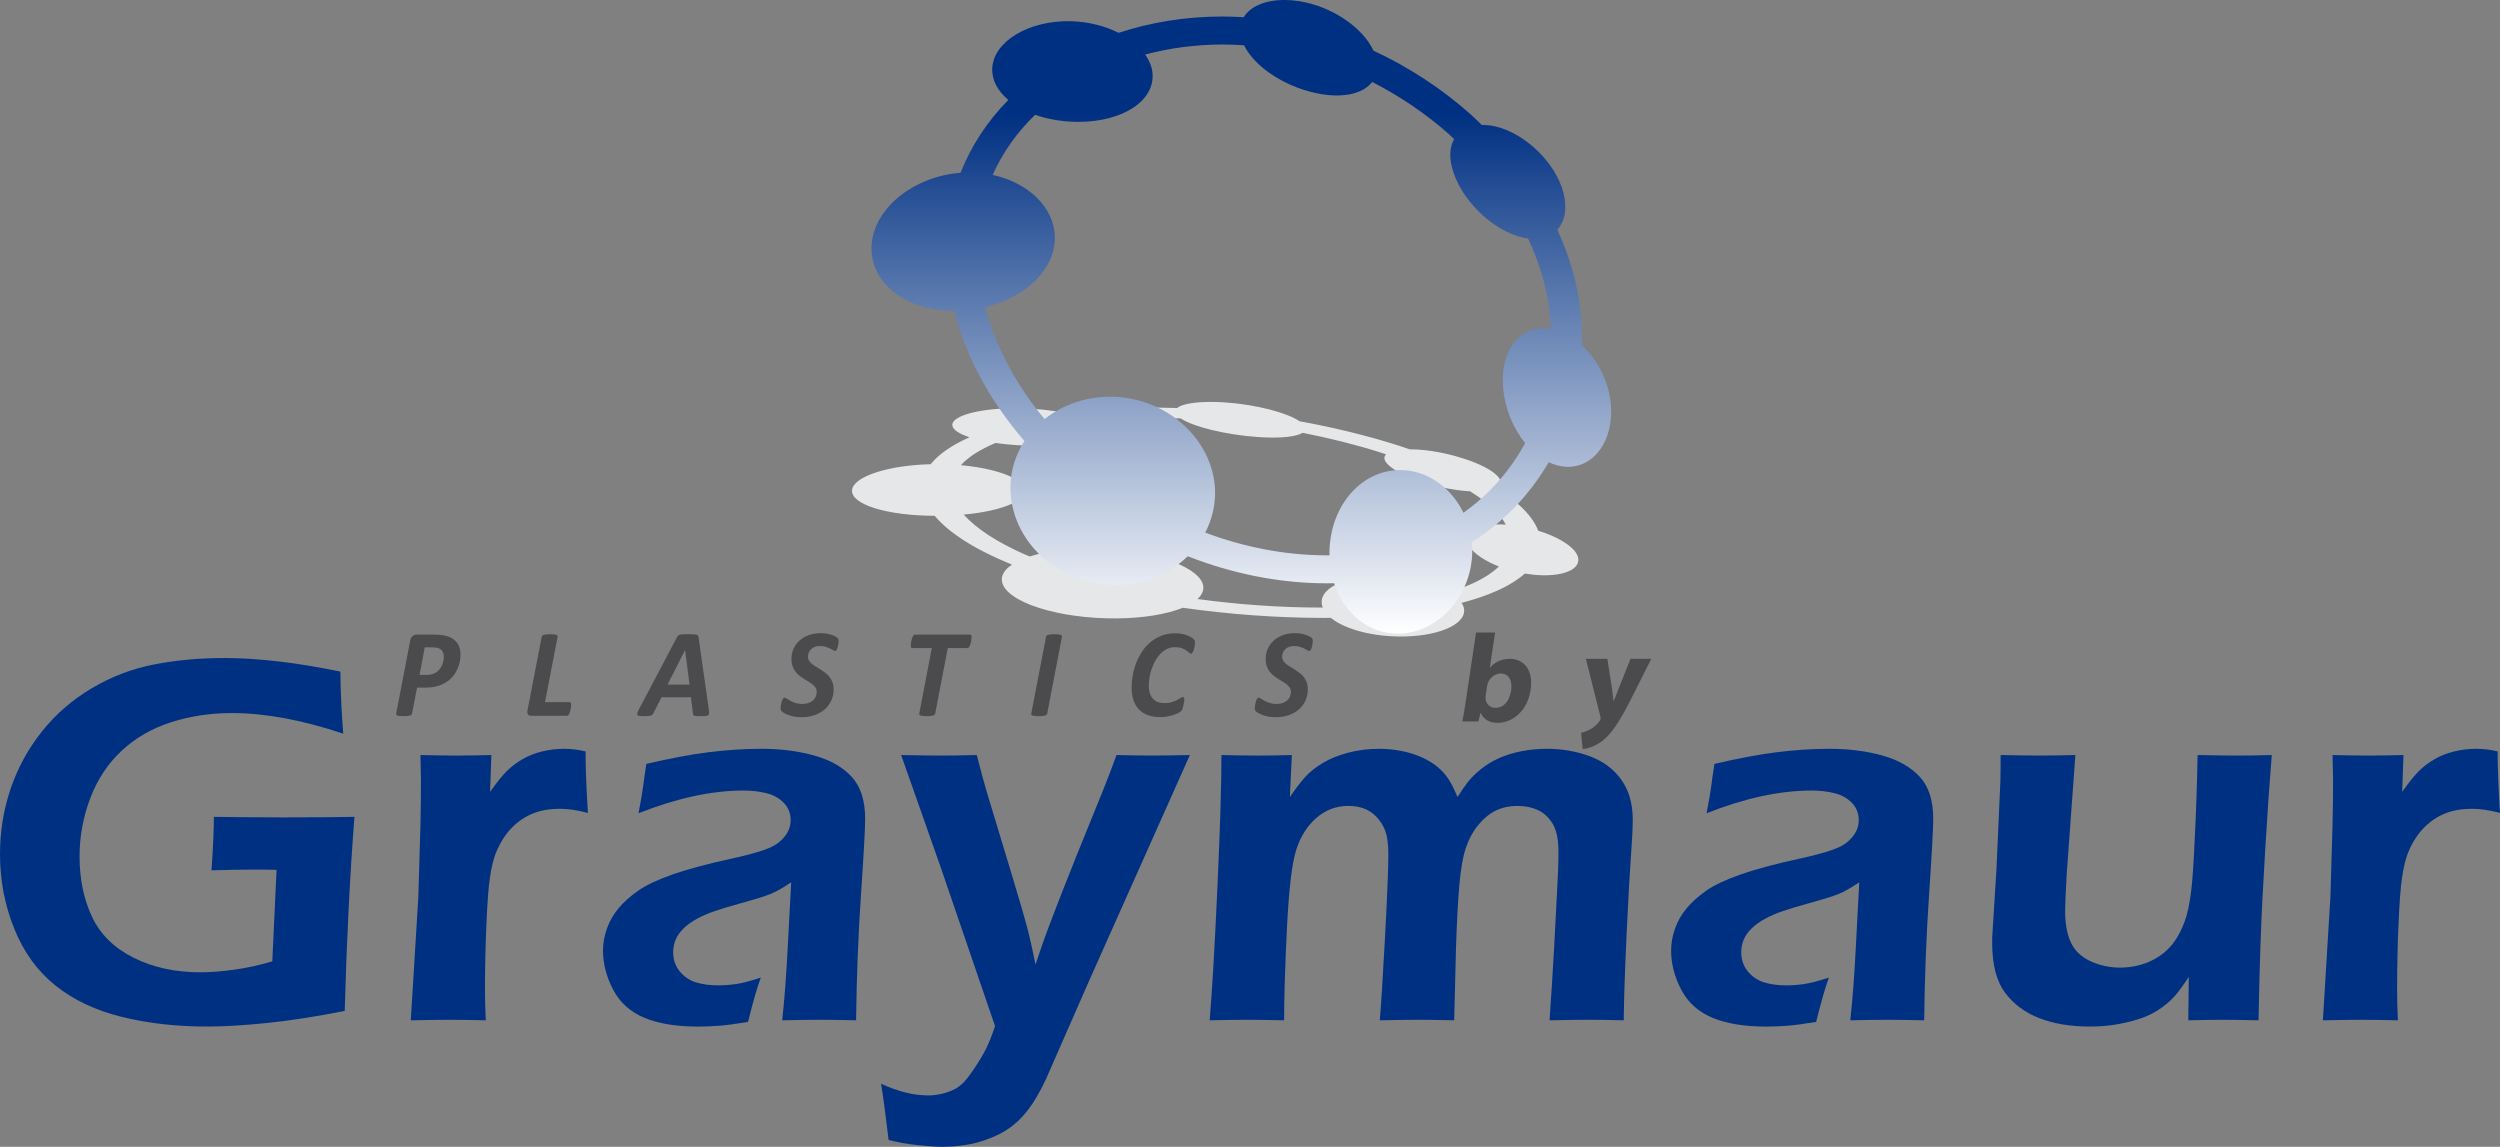
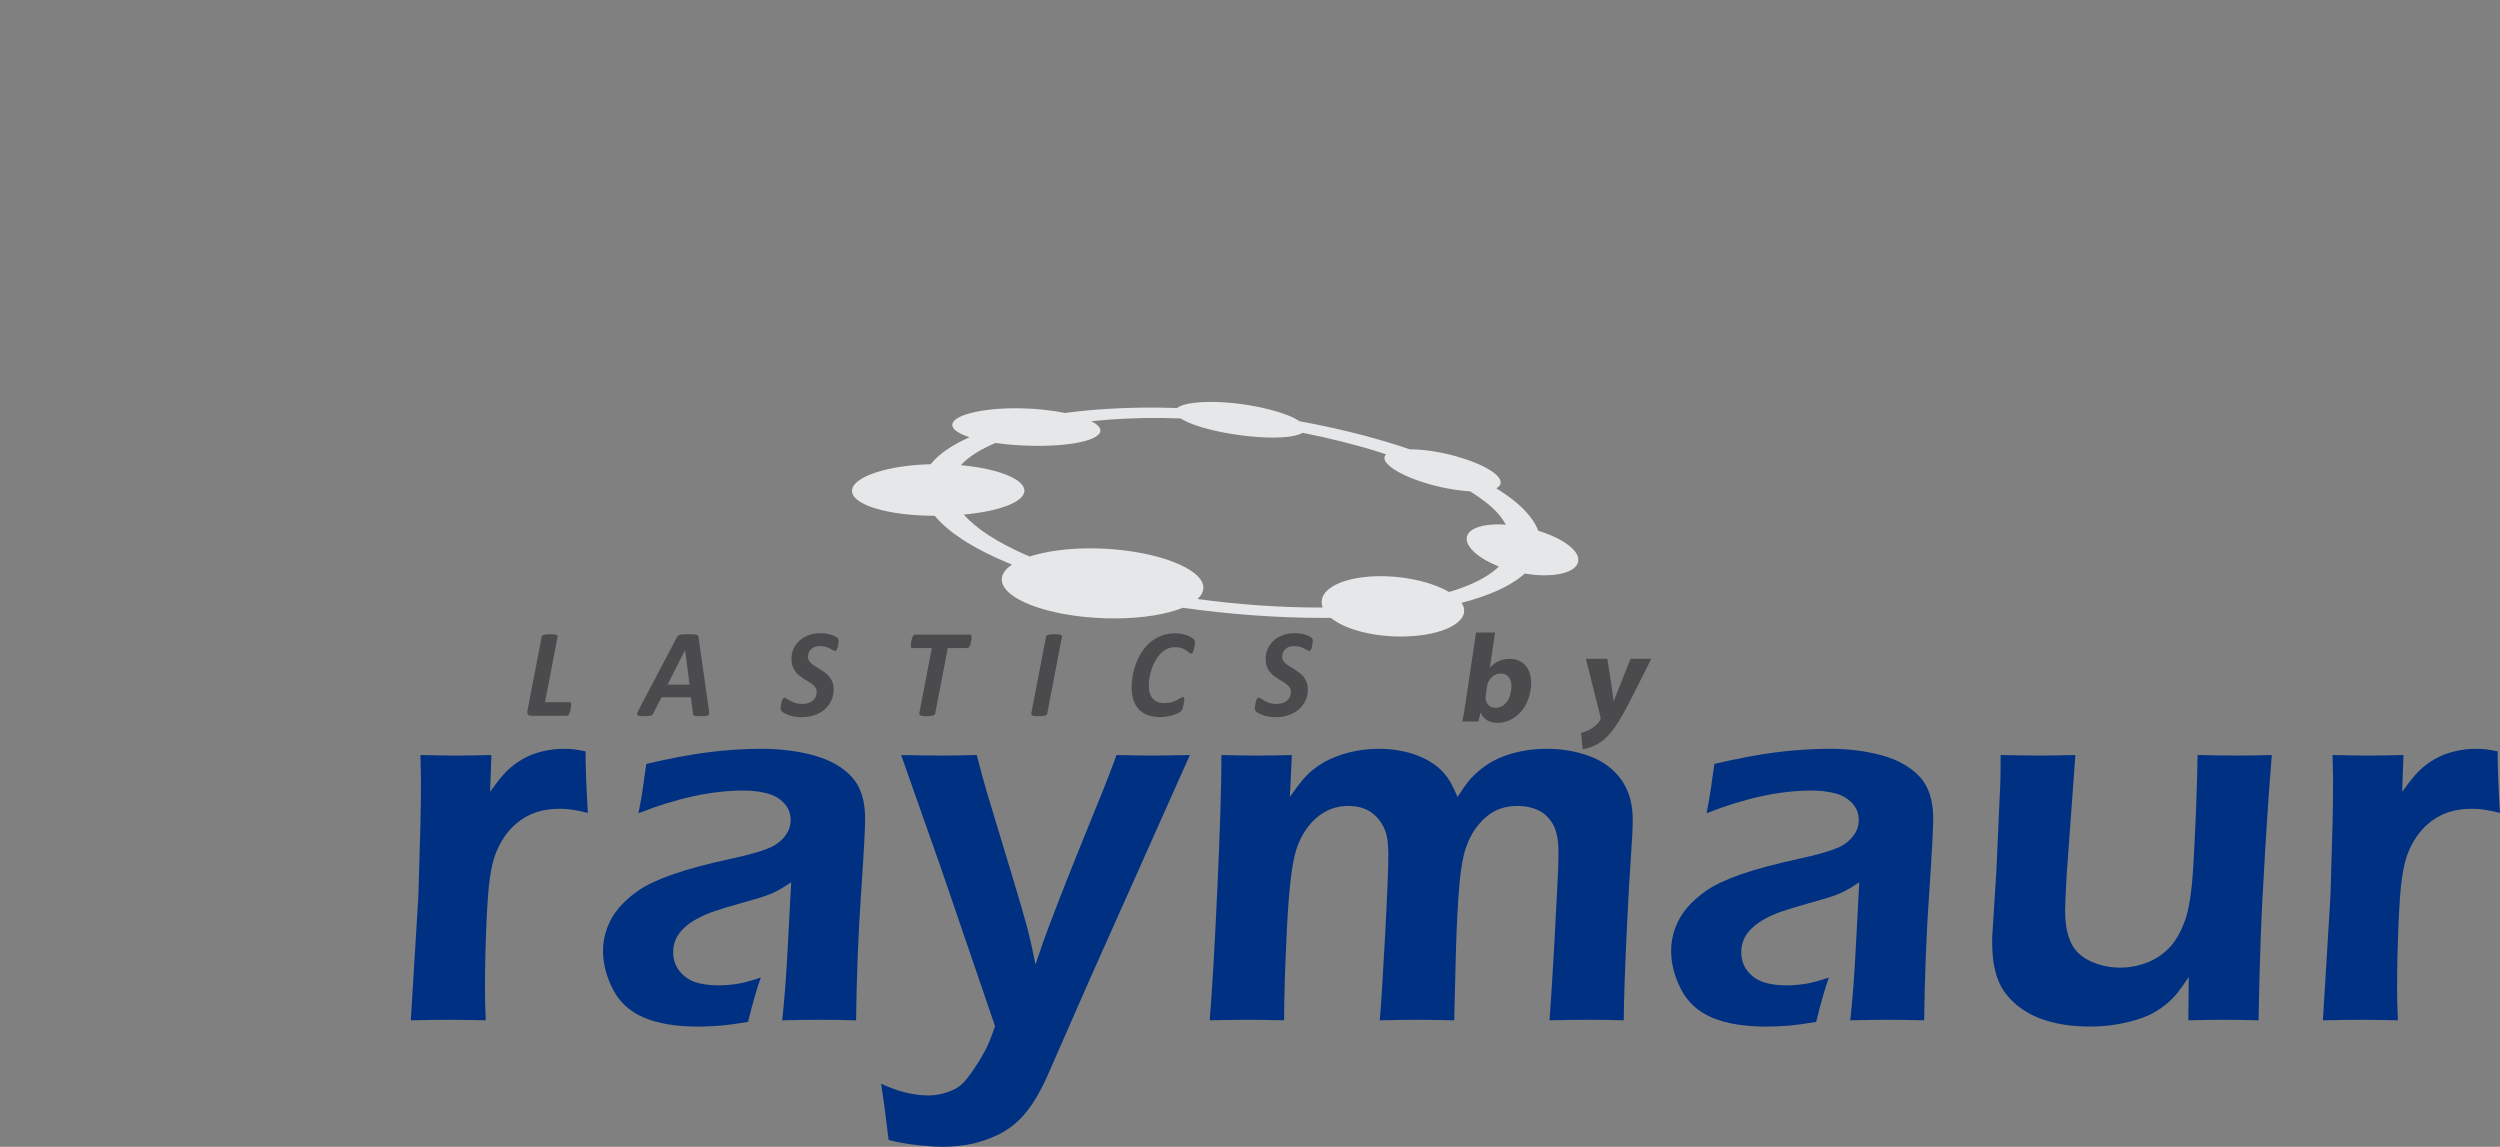
<svg xmlns="http://www.w3.org/2000/svg" xml:space="preserve" width="86.699mm" height="39.771mm" version="1.1" style="shape-rendering:geometricPrecision; text-rendering:geometricPrecision; image-rendering:optimizeQuality; fill-rule:evenodd; clip-rule:evenodd" viewBox="0 0 5239.42 2403.47">
  <rect x="0" y="0" width="5239.42" height="2403.47" fill="#808080" stroke="none" />
  <defs>
    <style type="text/css">
   
    .fil0 {fill:#E6E7E8;fill-rule:nonzero}
    .fil1 {fill:#4B4B4D;fill-rule:nonzero}
    .fil2 {fill:#003082;fill-rule:nonzero}
    .fil3 {fill:url(#id0)}
   
  </style>
    <linearGradient id="id0" gradientUnits="userSpaceOnUse" x1="2601.53" y1="1327.91" x2="2601.53" y2="0">
      <stop offset="0" style="stop-opacity:1; stop-color:white" />
      <stop offset="0.82" style="stop-opacity:1; stop-color:#003082" />
      <stop offset="1" style="stop-opacity:1; stop-color:#003082" />
    </linearGradient>
  </defs>
  <g id="Layer_x0020_1">
    <path class="fil0" d="M3083.89 1223.82c-13.98,6.16 -29.92,11.73 -47.02,16.9 -31.62,-18.75 -82.87,-32.01 -136.21,-33.12 -83.64,-1.67 -140.92,26.64 -129.2,63.7 0.22,0.69 0.63,1.32 0.88,2.01l-5.75 0c-86.07,-0.05 -173.33,-6.52 -256.92,-17.89 10.79,-9.91 14.97,-21.06 10.68,-32.83 -14.67,-38.79 -115.32,-71.48 -225.59,-73.32 -53.98,-0.88 -101.7,5.66 -136.55,17.01 -3.28,-1.4 -6.82,-2.73 -10.02,-4.13 -58.29,-25.74 -102.38,-54.27 -128.34,-83.73 79.49,-7.32 133.3,-29.01 126.5,-54.47 -6.61,-23.21 -61.99,-42.64 -132.59,-49.02 15.83,-17.43 40.46,-33.06 72.58,-46.57 23.59,3.38 50.37,5.5 78.59,5.97 90.14,1.43 151.96,-15.17 139.73,-37.6 -2.72,-4.85 -8.88,-9.55 -17.59,-13.98 45.14,-4.68 93.83,-7.13 145.36,-6.77 13.81,0.11 27.83,0.45 42.03,0.94 26.75,17.81 95.01,34.4 162.67,39.09 46.44,3.14 79.73,-0.66 92.9,-8.95 57.33,11.34 112.63,25.22 163.3,41.29 3.99,1.27 7.67,2.64 11.62,3.88 -5.61,5.51 -4.77,12.86 4.13,21.6 25.08,24.64 99.11,49.79 163.55,55.3 2.83,0.25 5.57,0.38 8.29,0.54 24.25,15.06 44.32,30.53 58.3,46.19l-0.11 -0.05 0.13 0.11 -0.02 -0.03c7.1,7.99 12.33,15.83 16.59,23.62 -62.78,-4.07 -96.67,16.24 -75.99,46.44 10.93,15.71 33.64,30.41 61.51,41.28 -13.82,13.46 -33.08,25.76 -57.44,36.6zm217.77 -67.07c-12.75,-17.37 -42.91,-33.72 -78.22,-44.59 -0.61,-1.41 -0.72,-2.78 -1.35,-4.16 -5.12,-11.55 -13.02,-23.36 -23.84,-35.28 0,-0.03 -0.03,-0.03 -0.03,-0.05 -15.28,-16.9 -36.77,-33.41 -62.37,-49.46 12.05,-6.22 12.85,-16.24 -0.36,-28.4 -24.96,-22.9 -92.97,-45.83 -153.55,-51.78 -10.1,-1.02 -19.08,-1.32 -27.55,-1.35 -8.45,-2.83 -16.73,-5.75 -25.43,-8.5 -63.06,-19.99 -132.58,-37.11 -205.22,-50.29 -26.37,-17.98 -91.36,-35.01 -155.21,-39.45 -51.04,-3.52 -89.29,1.46 -101.41,11.65 -13.84,-0.45 -27.55,-0.75 -41.11,-0.86 -69.47,-0.5 -135.01,3.44 -194.19,11.23 -27.33,-5.57 -59.83,-9.2 -93.61,-9.78 -81.06,-1.37 -144.58,14.95 -142.33,35.95 1.08,9.16 14.48,17.69 36.03,24.74 -36.71,16.32 -64.66,35.37 -81.36,56.51 -89.48,2.22 -161.73,25.87 -164.84,54 -3.17,30.11 72.42,53.78 173.13,54.14 14.15,16.93 33.66,33.5 57.86,49.42 28.66,18.69 63.91,36.41 104.18,52.95 -15.44,10.35 -23.35,22.52 -20.95,35.64 8.09,42.86 118.16,77.87 239.49,77.02 57.39,-0.41 106.49,-8.94 139.31,-22.29 94.87,13.43 195.15,21.19 295.19,21.24 4.45,0 8.83,0 13.26,-0.02l0.08 0c0.63,0 1.29,-0.04 1.9,-0.06 29.72,24.36 90.27,40.51 155.43,39 79.46,-1.95 134.56,-30.11 122.21,-63.33 -0.85,-2.4 -2.24,-4.76 -3.75,-7.1 27.77,-7.29 52.49,-15.72 73.74,-25.13 24.49,-10.87 43.87,-23.15 58.93,-36.3 11.92,2.01 23.97,3.25 35.81,3.55 59.04,1.53 90.64,-20.5 70.13,-48.86z" />
-     <path class="fil1" d="M930.07 1375.61c0,-4.17 -0.98,-7.83 -2.92,-10.88 -1.93,-3.09 -4.96,-5.25 -9,-6.5 -1.77,-0.54 -3.73,-0.98 -5.92,-1.2 -2.24,-0.22 -4.67,-0.33 -7.34,-0.33l-14.72 0 -10.91 57.73 15.2 0c4.83,0 8.95,-0.63 12.36,-1.8 3.44,-1.18 6.41,-2.73 9,-4.67 2.57,-1.95 4.78,-4.18 6.58,-6.83 1.84,-2.67 3.28,-5.4 4.43,-8.27 1.14,-2.89 1.96,-5.82 2.51,-8.77 0.48,-2.91 0.73,-5.78 0.73,-8.48zm35.07 -3.93c0,4.91 -0.52,10.02 -1.59,15.39 -1.06,5.35 -2.76,10.59 -5.15,15.69 -2.32,5.16 -5.41,10 -9.15,14.63 -3.76,4.56 -8.38,8.68 -13.81,12.2 -5.49,3.55 -11.77,6.36 -18.92,8.41 -7.2,2.04 -15.66,3.08 -25.35,3.08l-17.11 0 -10.51 54.45c-0.17,0.88 -0.58,1.67 -1.26,2.35 -0.71,0.71 -1.74,1.31 -3.17,1.72 -1.44,0.44 -3.25,0.79 -5.46,0.99 -2.21,0.22 -4.91,0.33 -8.1,0.33 -3.14,0 -5.74,-0.11 -7.81,-0.33 -2.05,-0.19 -3.68,-0.55 -4.86,-0.99 -1.18,-0.41 -1.99,-0.98 -2.41,-1.61 -0.4,-0.68 -0.52,-1.5 -0.24,-2.46l29.5 -153.2c0.76,-4.12 2.41,-7.18 4.91,-9.25 2.57,-2.07 5.67,-3.09 9.39,-3.09l35.86 0c4.39,0 8.3,0.17 11.77,0.44 3.49,0.33 6.88,0.85 10.26,1.52 5.16,1.07 9.77,2.71 13.9,4.86 4.06,2.19 7.52,4.97 10.42,8.22 2.89,3.34 5.11,7.15 6.61,11.6 1.53,4.42 2.27,9.42 2.27,15.04z" />
    <path class="fil1" d="M1197.09 1476.85c0,0.6 -0.05,1.61 -0.19,2.95 -0.14,1.4 -0.36,2.95 -0.63,4.67 -0.3,1.77 -0.68,3.55 -1.12,5.43 -0.52,1.83 -1.01,3.49 -1.69,5.05 -0.6,1.55 -1.34,2.76 -2.21,3.71 -0.85,1.01 -1.78,1.47 -2.92,1.47l-75.08 0c-1.37,0 -2.62,-0.19 -3.76,-0.57 -1.12,-0.41 -2.05,-1.04 -2.79,-1.96 -0.71,-0.95 -1.21,-2.11 -1.45,-3.44 -0.22,-1.39 -0.19,-3.01 0.13,-4.97l29.87 -154.59c0.11,-0.88 0.48,-1.7 1.14,-2.37 0.71,-0.68 1.72,-1.26 3.11,-1.69 1.42,-0.47 3.16,-0.77 5.35,-0.99 2.13,-0.22 4.85,-0.36 8.13,-0.36 3.22,0 5.9,0.13 8,0.36 2.13,0.22 3.74,0.52 4.94,0.99 1.2,0.43 1.96,1 2.37,1.69 0.38,0.68 0.47,1.5 0.3,2.37l-26.37 136.99 51.69 0c1.21,0 1.99,0.49 2.49,1.5 0.44,0.96 0.68,2.18 0.68,3.76z" />
    <path class="fil1" d="M1435.75 1362.47l-0.13 0 -36.57 72.31 46.1 0 -9.4 -72.31zm49.79 124.79c0.4,3.14 0.62,5.66 0.6,7.48 -0.05,1.83 -0.65,3.25 -1.8,4.18 -1.14,0.87 -3.03,1.44 -5.63,1.66 -2.62,0.25 -6.22,0.36 -10.75,0.36 -3.22,0 -5.84,-0.05 -7.89,-0.22 -2.02,-0.14 -3.58,-0.39 -4.67,-0.71 -1.09,-0.36 -1.88,-0.91 -2.26,-1.58 -0.44,-0.71 -0.71,-1.69 -0.8,-2.89l-4.39 -34.17 -61.6 0 -16.98 33.38c-0.6,1.23 -1.25,2.27 -2.02,3.11 -0.77,0.82 -1.86,1.44 -3.28,1.91 -1.44,0.41 -3.35,0.74 -5.78,0.91 -2.41,0.19 -5.41,0.27 -9.06,0.27 -3.88,0 -6.88,-0.14 -9.03,-0.41 -2.19,-0.27 -3.61,-0.9 -4.29,-1.91 -0.73,-0.99 -0.82,-2.43 -0.3,-4.29 0.57,-1.8 1.64,-4.28 3.25,-7.36l79.54 -150.91c0.87,-1.5 1.72,-2.73 2.56,-3.64 0.82,-0.93 2.05,-1.61 3.6,-2.1 1.55,-0.47 3.66,-0.8 6.33,-0.91 2.68,-0.13 6.15,-0.24 10.46,-0.24 4.97,0 8.9,0.11 11.84,0.24 2.92,0.11 5.15,0.44 6.74,0.91 1.64,0.49 2.68,1.2 3.17,2.18 0.55,0.95 0.88,2.29 1.02,3.93l21.42 150.82z" />
    <path class="fil1" d="M1757.51 1343.02c0,0.69 -0.05,1.72 -0.19,3.01 -0.14,1.33 -0.32,2.75 -0.54,4.33 -0.24,1.61 -0.6,3.17 -0.95,4.83 -0.39,1.61 -0.85,3.11 -1.39,4.45 -0.57,1.36 -1.18,2.48 -1.83,3.36 -0.71,0.89 -1.42,1.31 -2.16,1.31 -1.2,0 -2.68,-0.54 -4.45,-1.64 -1.77,-1.09 -3.93,-2.25 -6.52,-3.52 -2.57,-1.31 -5.6,-2.48 -9.09,-3.57 -3.44,-1.12 -7.37,-1.64 -11.74,-1.64 -4.59,0 -8.44,0.65 -11.6,1.97 -3.19,1.33 -5.76,3.05 -7.78,5.18 -2.04,2.13 -3.55,4.56 -4.51,7.23 -0.98,2.67 -1.5,5.38 -1.5,8.1 0,3.14 0.79,5.92 2.32,8.32 1.53,2.41 3.52,4.64 6.09,6.71 2.51,2.05 5.37,4.07 8.65,5.98 3.25,1.93 6.55,3.95 9.88,6.06 3.35,2.1 6.63,4.42 9.91,6.91 3.24,2.45 6.11,5.4 8.68,8.65 2.51,3.28 4.53,7.07 6.06,11.33 1.52,4.24 2.29,9.11 2.29,14.65 0,8.25 -1.61,15.88 -4.83,22.96 -3.23,7.04 -7.73,13.18 -13.6,18.4 -5.87,5.24 -12.96,9.31 -21.29,12.28 -8.32,3 -17.54,4.48 -27.7,4.48 -5.49,0 -10.53,-0.47 -15.2,-1.36 -4.61,-0.91 -8.73,-2.02 -12.31,-3.36 -3.6,-1.32 -6.63,-2.71 -9.06,-4.12 -2.45,-1.5 -4.28,-2.86 -5.43,-4.18 -1.2,-1.31 -1.83,-3.27 -1.83,-5.89 0,-0.71 0.11,-1.75 0.3,-3.17 0.13,-1.41 0.41,-2.89 0.68,-4.56 0.27,-1.61 0.63,-3.28 1.03,-4.97 0.44,-1.72 0.95,-3.31 1.53,-4.7 0.63,-1.36 1.28,-2.51 1.99,-3.36 0.71,-0.89 1.5,-1.34 2.32,-1.34 1.44,0 3.17,0.63 5.13,2.02 1.99,1.37 4.48,2.87 7.43,4.48 2.95,1.61 6.47,3.14 10.47,4.56 4.09,1.37 8.93,2.07 14.61,2.07 4.99,0 9.36,-0.65 13.1,-1.99 3.76,-1.28 6.9,-3.11 9.45,-5.37 2.56,-2.27 4.45,-4.94 5.75,-7.95 1.34,-3.03 1.97,-6.3 1.97,-9.94 0,-3.25 -0.77,-6.06 -2.29,-8.54 -1.5,-2.46 -3.5,-4.7 -5.98,-6.77 -2.54,-2.05 -5.35,-4.02 -8.52,-5.87 -3.16,-1.83 -6.38,-3.79 -9.68,-5.9 -3.28,-2.1 -6.53,-4.39 -9.69,-6.85 -3.17,-2.43 -6.01,-5.32 -8.5,-8.59 -2.48,-3.34 -4.5,-7.1 -6,-11.38 -1.53,-4.28 -2.29,-9.29 -2.29,-15.02 0,-7.83 1.53,-15.17 4.56,-21.8 3.03,-6.66 7.29,-12.39 12.7,-17.14 5.4,-4.8 11.84,-8.51 19.34,-11.19 7.53,-2.65 15.83,-4.01 24.84,-4.01 4.23,0 8.24,0.32 12.06,1.01 3.76,0.65 7.23,1.5 10.38,2.45 3.11,1.04 5.78,2.16 7.96,3.41 2.18,1.17 3.72,2.24 4.53,3.05 0.87,0.85 1.47,1.7 1.85,2.62 0.39,0.93 0.58,2.07 0.58,3.49z" />
    <path class="fil1" d="M2036.24 1335.52c0,0.57 -0.08,1.61 -0.19,2.95 -0.16,1.39 -0.36,2.89 -0.65,4.56 -0.28,1.66 -0.69,3.39 -1.12,5.19 -0.52,1.8 -1.02,3.44 -1.67,4.91 -0.62,1.5 -1.39,2.73 -2.27,3.69 -0.92,0.99 -1.86,1.45 -2.86,1.45l-41.16 0 -26.37 137.17c-0.25,0.85 -0.71,1.61 -1.37,2.32 -0.68,0.71 -1.72,1.26 -3.11,1.72 -1.42,0.44 -3.17,0.8 -5.35,1.07 -2.13,0.27 -4.83,0.38 -8.16,0.38 -3.19,0 -5.86,-0.11 -7.94,-0.38 -2.13,-0.27 -3.76,-0.63 -4.91,-1.07 -1.15,-0.46 -1.89,-1 -2.26,-1.72 -0.41,-0.71 -0.52,-1.47 -0.33,-2.32l26.34 -137.17 -40.75 0c-1.29,0 -2.16,-0.47 -2.62,-1.45 -0.44,-0.95 -0.71,-2.27 -0.71,-3.9 0,-0.74 0.08,-1.77 0.22,-3.11 0.11,-1.36 0.3,-2.91 0.63,-4.61 0.27,-1.69 0.65,-3.46 1.11,-5.24 0.5,-1.8 1.07,-3.44 1.72,-4.97 0.68,-1.47 1.44,-2.67 2.27,-3.57 0.87,-0.95 1.8,-1.41 2.83,-1.41l115.48 0c1.04,0 1.8,0.48 2.35,1.44 0.54,0.99 0.85,2.34 0.85,4.09z" />
    <path class="fil1" d="M2194.71 1495.54c-0.19,0.88 -0.6,1.63 -1.29,2.34 -0.68,0.71 -1.66,1.31 -3.11,1.72 -1.4,0.44 -3.19,0.77 -5.38,0.99 -2.18,0.22 -4.88,0.33 -8.1,0.33 -3.28,0 -5.98,-0.11 -8.05,-0.33 -2.05,-0.22 -3.66,-0.54 -4.86,-0.99 -1.18,-0.41 -2,-1 -2.4,-1.72 -0.41,-0.71 -0.53,-1.47 -0.25,-2.34l31 -160.96c0.08,-0.87 0.5,-1.66 1.2,-2.34 0.71,-0.71 1.79,-1.28 3.19,-1.75 1.37,-0.41 3.17,-0.74 5.3,-0.95 2.18,-0.22 4.86,-0.36 8.07,-0.36 3.22,0 5.84,0.14 7.92,0.36 2.05,0.21 3.72,0.54 4.91,0.95 1.23,0.47 2.05,1.04 2.43,1.75 0.38,0.68 0.47,1.47 0.3,2.34l-30.9 160.96z" />
    <path class="fil1" d="M2504.42 1346.43c0,2.46 -0.41,5.77 -1.2,9.89 -0.82,4.1 -1.8,7.4 -3.05,9.88 -1.2,2.54 -2.59,3.76 -4.13,3.76 -1.06,0 -2.37,-0.68 -3.9,-2.15 -1.53,-1.45 -3.52,-2.98 -5.95,-4.68 -2.48,-1.66 -5.6,-3.22 -9.36,-4.67 -3.83,-1.44 -8.55,-2.15 -14.23,-2.15 -6.25,0 -11.93,1.28 -17.09,3.85 -5.15,2.59 -9.74,6 -13.81,10.26 -4.04,4.24 -7.56,9.15 -10.64,14.66 -3.06,5.51 -5.54,11.28 -7.53,17.22 -1.99,5.97 -3.44,11.9 -4.42,17.82 -0.95,5.93 -1.45,11.42 -1.45,16.52 0,6.11 0.71,11.51 2.18,16.18 1.48,4.64 3.64,8.48 6.42,11.54 2.82,3.06 6.22,5.35 10.23,6.9 4.07,1.53 8.63,2.3 13.71,2.3 6,0 11.14,-0.62 15.39,-1.96 4.25,-1.34 7.92,-2.76 10.92,-4.34 2.98,-1.55 5.48,-3.03 7.45,-4.34 1.99,-1.31 3.76,-1.97 5.4,-1.97 1.09,0 1.83,0.44 2.21,1.23 0.39,0.85 0.55,2.02 0.55,3.52 0,0.59 -0.08,1.5 -0.25,2.73 -0.19,1.23 -0.36,2.62 -0.62,4.12 -0.25,1.55 -0.57,3.22 -0.88,5.05 -0.36,1.77 -0.77,3.43 -1.15,4.96 -0.43,1.53 -0.89,2.95 -1.47,4.24 -0.52,1.25 -1.28,2.4 -2.21,3.32 -0.93,0.99 -2.76,2.21 -5.46,3.77 -2.68,1.53 -6,2.94 -9.85,4.25 -3.93,1.31 -8.3,2.43 -13.18,3.34 -4.91,0.92 -10.13,1.41 -15.7,1.41 -9.22,0 -17.52,-1.26 -24.92,-3.84 -7.4,-2.48 -13.65,-6.36 -18.8,-11.58 -5.16,-5.12 -9.14,-11.63 -11.9,-19.44 -2.76,-7.77 -4.21,-16.92 -4.21,-27.35 0,-8.13 0.82,-16.65 2.43,-25.43 1.61,-8.82 4.04,-17.45 7.29,-25.85 3.25,-8.41 7.37,-16.38 12.34,-23.94 4.99,-7.53 10.89,-14.14 17.69,-19.76 6.77,-5.66 14.49,-10.16 23.17,-13.52 8.65,-3.32 18.26,-4.99 28.82,-4.99 5.87,0 11.52,0.66 16.76,1.92 5.3,1.31 9.91,2.97 13.84,5.08 3.9,2.13 6.68,4.01 8.22,5.73 1.58,1.7 2.34,3.88 2.34,6.49z" />
    <path class="fil1" d="M2751.31 1343.02c0,0.69 -0.05,1.72 -0.19,3.01 -0.14,1.33 -0.32,2.75 -0.57,4.33 -0.22,1.61 -0.6,3.17 -0.96,4.83 -0.38,1.61 -0.81,3.11 -1.36,4.45 -0.57,1.36 -1.18,2.48 -1.83,3.36 -0.71,0.89 -1.42,1.31 -2.16,1.31 -1.2,0 -2.68,-0.54 -4.45,-1.64 -1.77,-1.09 -3.93,-2.25 -6.52,-3.52 -2.59,-1.31 -5.6,-2.48 -9.09,-3.57 -3.44,-1.12 -7.37,-1.64 -11.74,-1.64 -4.59,0 -8.44,0.65 -11.63,1.97 -3.16,1.33 -5.73,3.05 -7.75,5.18 -2.04,2.13 -3.58,4.56 -4.51,7.23 -0.98,2.67 -1.5,5.38 -1.5,8.1 0,3.14 0.8,5.92 2.32,8.32 1.53,2.41 3.55,4.64 6.09,6.71 2.54,2.05 5.37,4.07 8.65,5.98 3.25,1.93 6.52,3.95 9.88,6.06 3.35,2.1 6.63,4.42 9.88,6.91 3.28,2.45 6.14,5.4 8.71,8.65 2.51,3.28 4.5,7.07 6.03,11.33 1.53,4.24 2.32,9.11 2.32,14.65 0,8.25 -1.61,15.88 -4.83,22.96 -3.23,7.04 -7.73,13.18 -13.6,18.4 -5.87,5.24 -12.99,9.31 -21.31,12.28 -8.3,3 -17.52,4.48 -27.67,4.48 -5.49,0 -10.54,-0.47 -15.2,-1.36 -4.62,-0.91 -8.73,-2.02 -12.3,-3.36 -3.61,-1.32 -6.64,-2.71 -9.07,-4.12 -2.45,-1.5 -4.28,-2.86 -5.45,-4.18 -1.18,-1.31 -1.81,-3.27 -1.81,-5.89 0,-0.71 0.08,-1.75 0.27,-3.17 0.16,-1.41 0.41,-2.89 0.71,-4.56 0.27,-1.61 0.63,-3.28 1.03,-4.97 0.44,-1.72 0.95,-3.31 1.53,-4.7 0.63,-1.36 1.25,-2.51 1.99,-3.36 0.71,-0.89 1.5,-1.34 2.32,-1.34 1.44,0 3.17,0.63 5.13,2.02 1.99,1.37 4.48,2.87 7.43,4.48 2.95,1.61 6.47,3.14 10.47,4.56 4.1,1.37 8.93,2.07 14.61,2.07 4.99,0 9.36,-0.65 13.1,-1.99 3.76,-1.28 6.91,-3.11 9.45,-5.37 2.54,-2.27 4.45,-4.94 5.72,-7.95 1.34,-3.03 2,-6.3 2,-9.94 0,-3.25 -0.77,-6.06 -2.29,-8.54 -1.5,-2.46 -3.5,-4.7 -5.98,-6.77 -2.54,-2.05 -5.35,-4.02 -8.52,-5.87 -3.16,-1.83 -6.38,-3.79 -9.68,-5.9 -3.28,-2.1 -6.53,-4.39 -9.69,-6.85 -3.17,-2.43 -6.01,-5.32 -8.49,-8.59 -2.51,-3.34 -4.51,-7.1 -6.01,-11.38 -1.53,-4.28 -2.29,-9.29 -2.29,-15.02 0,-7.83 1.53,-15.17 4.56,-21.8 3.03,-6.66 7.29,-12.39 12.7,-17.14 5.37,-4.8 11.84,-8.51 19.34,-11.19 7.54,-2.65 15.83,-4.01 24.84,-4.01 4.23,0 8.25,0.32 12.04,1.01 3.79,0.65 7.26,1.5 10.36,2.45 3.14,1.04 5.82,2.16 8,3.41 2.18,1.17 3.72,2.24 4.53,3.05 0.88,0.85 1.47,1.7 1.86,2.62 0.37,0.93 0.57,2.07 0.57,3.49z" />
-     <path class="fil2" d="M448.23 1711.96c50.29,0.71 98.39,1.1 144.31,1.1 60.14,0 110.26,-0.39 150.33,-1.1 -9.57,122.09 -16.38,257.65 -20.45,406.72 -60.47,11.97 -115.11,20.47 -163.93,25.41 -48.83,4.93 -90.36,7.35 -124.6,7.35 -64.14,0 -123.58,-6.75 -178.44,-20.18 -54.8,-13.51 -101.18,-35.37 -139.05,-65.65 -37.9,-30.22 -66.78,-70.05 -86.62,-119.43 -19.85,-49.35 -29.78,-101.59 -29.78,-156.58 0,-47.03 7.37,-92.4 22.12,-136.14 14.76,-43.73 36.63,-83.81 65.59,-120.25 28.98,-36.42 63.96,-66.77 104.98,-91 41.01,-24.27 84.52,-40.81 130.62,-49.76 46.1,-8.92 94.85,-13.37 146.24,-13.37 70.68,0 151.93,9.46 243.81,28.4 0.33,41.38 2.34,84.75 6,130.14 -86.02,-28.82 -163.8,-43.22 -233.43,-43.22 -44.81,0 -87.17,6.39 -127.08,19.16 -39.91,12.71 -74.35,32.51 -103.33,59.28 -28.96,26.78 -51,59.96 -66.14,99.5 -15.11,39.56 -22.65,80.42 -22.65,122.68 0,47.06 8.64,89 25.96,126 17.28,36.99 46.35,65.7 87.17,86.12 40.82,20.43 87.64,30.6 140.51,30.6 19.3,0 42.09,-1.73 68.29,-5.2 26.25,-3.46 53.59,-9.35 82.02,-17.78l8.97 -191.87 -43.27 -0.49c-24.46,0 -55.45,0.49 -93.08,1.63 3.3,-48.86 4.93,-86.18 4.93,-112.08z" />
    <path class="fil2" d="M860.94 2138.36l15.83 -259.69 4.38 -150.83c0.71,-30.97 1.07,-62.15 1.07,-93.47 0,-5.51 -0.36,-22.82 -1.07,-51.97 33.88,0.74 58.84,1.13 74.89,1.13 18.55,0 43.19,-0.39 73.79,-1.13l-2.73 77.12c13.85,-19.71 25.71,-34.36 35.54,-44.04 9.85,-9.63 20.86,-17.92 33.08,-24.85 12.2,-6.97 25.76,-12.22 40.71,-15.86 14.94,-3.66 30.25,-5.45 45.91,-5.45 14.59,0 29.53,1.79 44.84,5.45 0,33.88 1.64,76.91 4.92,128.98 -21.53,-5.78 -41.01,-8.73 -58.52,-8.73 -21.11,0 -39.82,3.19 -56.01,9.55 -16.24,6.42 -30.8,16.08 -43.77,29.01 -12.93,12.93 -23.58,28.84 -31.96,47.78 -6.93,15.33 -12.05,35.18 -15.3,59.59 -2.84,18.97 -5.26,51.42 -7.22,97.33 -1.95,45.91 -2.94,91.13 -2.94,135.56 0,17.11 0.55,38.64 1.65,64.51 -27.72,-0.72 -53.09,-1.1 -76.11,-1.1 -22.6,0 -49.65,0.38 -81,1.1z" />
    <path class="fil2" d="M1338.14 1704.32c5.09,-26.26 8.29,-44.61 9.58,-55.22 1.26,-10.56 3.55,-26.58 6.8,-48.11 49.57,-11.64 93.3,-19.82 131.2,-24.57 37.9,-4.74 74.51,-7.11 109.85,-7.11 40.1,0 76.91,4.66 110.43,13.93 33.55,9.28 59.78,24.14 78.71,44.51 18.97,20.45 28.43,49.8 28.43,88.05 0,20.78 -2.89,73.72 -8.7,158.81 -5.78,85.08 -9.2,173 -10.3,263.75 -27.71,-0.72 -53.26,-1.1 -76.57,-1.1 -22.3,0 -48.36,0.38 -78.25,1.1 4.79,-44.1 8.64,-95.13 11.59,-153.06l7.21 -136.14c-13.87,9.11 -24.44,15.49 -31.74,19.16 -7.29,3.63 -15.46,6.99 -24.6,10.13 -9.14,3.11 -25.16,7.82 -48.17,14.18 -22.98,6.41 -41.4,11.97 -55.24,16.7 -13.91,4.71 -26.37,10.07 -37.49,16.13 -11.11,5.98 -20.53,12.71 -28.16,20.21 -7.68,7.48 -13.24,15.3 -16.7,23.53 -3.47,8.18 -5.2,17.01 -5.2,26.48 0,15.3 4.45,28.54 13.4,39.66 8.91,11.09 20.12,18.85 33.6,23.23 13.49,4.35 29.35,6.53 47.56,6.53 11.68,0 23.98,-0.91 36.91,-2.73 12.91,-1.81 30.34,-6.35 52.19,-13.65 -7.65,20.72 -16.6,51.71 -26.78,92.95 -25.87,4.35 -46.46,7.08 -61.76,8.15 -15.31,1.1 -29.53,1.66 -42.64,1.66 -45.91,0 -83.62,-6.16 -113.18,-18.58 -29.51,-12.39 -51.28,-32.07 -65.29,-59.04 -14.04,-26.98 -21.06,-54.11 -21.06,-81.44 0,-15.69 2.76,-31.18 8.21,-46.44 5.48,-15.33 13.51,-29.37 24.08,-42.11 10.54,-12.78 24.22,-25.08 41.01,-36.94 16.76,-11.81 41.01,-23.31 72.75,-34.41 31.7,-11.11 73.65,-22.32 125.81,-33.63 13.81,-2.89 28.24,-6.44 43.19,-10.65 14.94,-4.16 26.92,-8.29 35.84,-12.3 8.92,-3.99 16.67,-9.17 23.22,-15.55 6.56,-6.36 11.4,-13.02 14.5,-19.99 3.08,-6.91 4.63,-14.01 4.63,-21.27 0,-14.23 -4.63,-26.26 -13.93,-36.11 -9.31,-9.86 -21.33,-16.68 -36.11,-20.5 -14.78,-3.8 -31.07,-5.72 -48.93,-5.72 -66.39,0 -139.69,15.85 -219.92,47.56z" />
    <path class="fil2" d="M1862.36 2389.24c-6.55,-54.66 -11.83,-93.99 -15.85,-118.05 34.98,16.38 67.98,24.58 98.95,24.58 9.49,0 19.13,-1.21 28.98,-3.55 9.83,-2.36 18.94,-5.73 27.33,-10.1 5.48,-2.89 11.03,-7.07 16.68,-12.52 5.64,-5.44 13.4,-15.49 23.22,-30.03 9.86,-14.58 18.41,-28.92 25.71,-43.12 5.81,-12.2 11.81,-27.5 18,-45.91l-113.7 -332.32 -83.09 -235.8c38.25,0.74 65.74,1.1 82.54,1.1 19.33,0 44.64,-0.36 75.97,-1.1 7.67,30.25 14.78,56.53 21.36,78.74l51.96 171.67c16.05,52.84 27.53,92.59 34.46,119.18 4.38,17.51 9.46,40.66 15.3,69.41 10.96,-33.17 20.4,-60.14 28.41,-80.89 14.2,-37.9 34.05,-88.55 59.51,-151.99l52.98 -130.66c9.48,-23.31 19.1,-48.47 28.9,-75.47 32.85,0.74 57.83,1.1 74.95,1.1 15.69,0 41.98,-0.36 78.78,-1.1l-210.46 471.43 -91.27 208.14c-12.78,26.98 -24.96,47.89 -36.63,62.84 -9.47,12.75 -19.85,23.68 -31.16,32.75 -10.96,8.76 -22.6,16.05 -34.98,21.86 -15.69,7.26 -32.62,13.13 -50.84,17.51 -20.78,4.31 -41.72,6.54 -62.87,6.54 -12.02,0 -28.79,-1.1 -50.29,-3.28 -21.53,-2.2 -42.47,-5.86 -62.86,-10.96z" />
    <path class="fil2" d="M2535.26 2138.36c5.09,-61.99 10.46,-154.52 16.12,-277.69 5.64,-123.2 8.48,-215.96 8.48,-278.27 30.94,0.74 56.06,1.13 75.38,1.13 22.21,0 46.3,-0.39 72.2,-1.13l-4.18 88.04c11.65,-17.14 22.29,-31.07 31.9,-41.8 9.69,-10.77 22.16,-20.7 37.47,-29.82 15.32,-9.08 33.24,-16.29 53.83,-21.6 20.59,-5.28 41.84,-7.9 63.64,-7.9 16.43,0 32.23,1.54 47.56,4.65 15.33,3.05 29.26,7.46 41.81,13.1 12.55,5.64 23.31,12.11 32.23,19.37 8.94,7.32 16.49,15.42 22.7,24.36 6.16,8.89 12.91,22.13 20.21,39.63 8.04,-12.79 15.39,-23.45 22.12,-32.01 6.74,-8.53 15.77,-17.4 27.06,-26.54 11.31,-9.06 23.86,-16.7 37.73,-22.9 13.85,-6.22 29.4,-11.01 46.68,-14.5 17.31,-3.47 35.26,-5.18 53.86,-5.18 31.71,0 61.57,5.18 89.62,15.56 28.05,10.43 50.15,26.78 66.17,49.19 16.01,22.43 24,50.26 24,83.4 0,17.48 -1.24,43.15 -3.78,77.07 -2.53,33.85 -5.58,89.18 -9.19,165.91 -3.6,76.69 -5.53,136 -5.89,177.92 -26.66,-0.72 -50.2,-1.1 -70.65,-1.1 -24.08,0 -52.38,0.38 -84.83,1.1 3.28,-47.02 6.42,-96.2 9.34,-147.61l6.54 -125.18c1.85,-31.68 2.79,-58.49 2.79,-80.34 0,-26 -4.16,-45.69 -12.3,-59.1 -8.21,-13.37 -18.61,-22.92 -31.17,-28.59 -12.6,-5.67 -26.72,-8.51 -42.41,-8.51 -16.43,0 -31.24,3.11 -44.56,9.33 -13.32,6.22 -25.7,16.29 -37.21,30.17 -11.46,13.92 -20.26,30.14 -26.51,48.64 -6.19,18.49 -10.71,44.39 -13.58,77.76 -2.88,33.33 -5.25,77.18 -7.01,131.48l-3.8 151.96c-30.3,-0.72 -55.49,-1.1 -75.52,-1.1 -20.07,0 -46.88,0.38 -80.46,1.1 2.56,-28.08 6.16,-85.46 10.9,-172.19 4.68,-86.73 7.1,-145.23 7.1,-175.47 0,-16.08 -1.32,-29.59 -3.88,-40.76 -2.53,-11.1 -7.73,-21.64 -15.55,-31.68 -7.82,-10.02 -17.04,-17.39 -27.61,-22.11 -10.54,-4.76 -22.73,-7.12 -36.57,-7.12 -25.49,0 -47.89,8.36 -67.22,25.16 -19.3,16.73 -33.41,39.14 -42.33,67.18 -8.92,28.1 -15.36,82.65 -19.35,163.74 -3.99,81.12 -5.96,145.5 -5.96,193.25 -33.44,-0.72 -58.72,-1.1 -75.78,-1.1 -19.3,0 -46,0.38 -80.15,1.1z" />
    <path class="fil2" d="M3576.59 1704.32c5.09,-26.26 8.29,-44.61 9.58,-55.22 1.26,-10.56 3.58,-26.58 6.86,-48.11 49.54,-11.64 93.27,-19.82 131.14,-24.57 37.88,-4.74 74.51,-7.11 109.91,-7.11 40.07,0 76.88,4.66 110.4,13.93 33.52,9.28 59.76,24.14 78.69,44.51 18.99,20.45 28.43,49.8 28.43,88.05 0,20.78 -2.89,73.72 -8.67,158.81 -5.81,85.08 -9.22,173 -10.32,263.75 -27.72,-0.72 -53.23,-1.1 -76.57,-1.1 -22.27,0 -48.36,0.38 -78.25,1.1 4.81,-44.1 8.67,-95.13 11.58,-153.06l7.21 -136.14c-13.88,9.11 -24.41,15.49 -31.76,19.16 -7.26,3.63 -15.46,6.99 -24.58,10.13 -9.14,3.11 -25.15,7.82 -48.17,14.18 -22.98,6.41 -41.37,11.97 -55.24,16.7 -13.9,4.71 -26.37,10.07 -37.52,16.13 -11.06,5.98 -20.5,12.71 -28.13,20.21 -7.68,7.48 -13.23,15.3 -16.7,23.53 -3.44,8.18 -5.21,17.01 -5.21,26.48 0,15.3 4.47,28.54 13.39,39.66 8.97,11.09 20.14,18.85 33.63,23.23 13.48,4.35 29.34,6.53 47.57,6.53 11.69,0 23.97,-0.91 36.91,-2.73 12.9,-1.81 30.3,-6.35 52.18,-13.65 -7.62,20.72 -16.62,51.71 -26.75,92.95 -25.87,4.35 -46.48,7.08 -61.82,8.15 -15.25,1.1 -29.51,1.66 -42.6,1.66 -45.89,0 -83.63,-6.16 -113.15,-18.58 -29.56,-12.39 -51.25,-32.07 -65.32,-59.04 -14.01,-26.98 -21.02,-54.11 -21.02,-81.44 0,-15.69 2.69,-31.18 8.17,-46.44 5.45,-15.33 13.49,-29.37 24.06,-42.11 10.59,-12.78 24.28,-25.08 41.01,-36.94 16.76,-11.81 41.06,-23.31 72.75,-34.41 31.76,-11.11 73.65,-22.32 125.84,-33.63 13.84,-2.89 28.21,-6.44 43.19,-10.65 14.97,-4.16 26.89,-8.29 35.84,-12.3 8.91,-3.99 16.68,-9.17 23.25,-15.55 6.5,-6.36 11.37,-13.02 14.49,-19.99 3.08,-6.91 4.62,-14.01 4.62,-21.27 0,-14.23 -4.62,-26.26 -13.93,-36.11 -9.33,-9.86 -21.35,-16.68 -36.08,-20.5 -14.78,-3.8 -31.13,-5.72 -48.93,-5.72 -66.39,0 -139.74,15.85 -219.95,47.56z" />
    <path class="fil2" d="M4733.36 2138.36c-32.1,-0.72 -56.73,-1.1 -73.88,-1.1 -21.47,0 -45.94,0.38 -73.27,1.1l0.99 -90.75c-10.18,15.3 -19.1,27.58 -26.81,36.88 -7.65,9.3 -17.64,18.41 -30.05,27.33 -12.36,8.94 -25.85,16.08 -40.43,21.33 -14.56,5.28 -31.21,9.66 -49.99,13.1 -18.77,3.44 -38.72,5.2 -59.83,5.2 -40.82,0 -76.3,-5.92 -106.57,-17.78 -30.22,-11.84 -54.17,-29.78 -71.84,-53.82 -17.67,-24.05 -26.51,-58.48 -26.51,-103.32l0 -11.48 8.86 -141.04 8.29 -185.84c0.39,-14.92 0.55,-33.53 0.55,-55.79 34.57,0.74 61.68,1.13 81.33,1.13 20.73,0 45.86,-0.39 75.34,-1.13l-18.16 249.28c-1.11,19.33 -1.96,35.62 -2.48,48.89 -0.57,13.37 -0.85,22.87 -0.85,28.74 0,26.22 3.9,48.02 11.78,65.33 7.81,17.31 21.44,30.5 40.92,39.63 19.52,9.09 40.3,13.63 62.57,13.63 21.08,0 41.09,-3.99 60.06,-12 17.09,-7.29 31.73,-17.51 43.96,-30.61 12.19,-13.13 22.46,-30.77 30.85,-53.04 6.14,-16.05 10.93,-38.26 14.2,-66.69 2.51,-20.07 4.88,-54.47 7.11,-103.3 2.99,-59.04 5.08,-118.98 6.18,-179.87 36.14,0.74 63.72,1.13 82.69,1.13 21.55,0 45.74,-0.39 72.8,-1.13 -4.38,52.13 -8.95,117.28 -13.62,195.41 -4.77,78.18 -8.01,142.69 -9.8,193.53 -1.82,50.84 -3.31,106.49 -4.38,167.02z" />
    <path class="fil2" d="M4868.28 2138.36l15.8 -259.69 4.4 -150.83c0.72,-30.97 1.08,-62.15 1.08,-93.47 0,-5.51 -0.36,-22.82 -1.08,-51.97 33.91,0.74 58.87,1.13 74.89,1.13 18.55,0 43.22,-0.39 73.77,-1.13l-2.7 77.12c13.88,-19.71 25.74,-34.36 35.53,-44.04 9.86,-9.63 20.87,-17.92 33.09,-24.85 12.2,-6.97 25.79,-12.22 40.76,-15.86 14.9,-3.66 30.23,-5.45 45.89,-5.45 14.56,0 29.54,1.79 44.79,5.45 0,33.81 1.64,76.71 4.93,128.61l0 0.36c-21.48,-5.77 -40.97,-8.71 -58.47,-8.71 -21.16,0 -39.82,3.19 -56.03,9.55 -16.21,6.42 -30.8,16.08 -43.76,29.01 -12.94,12.93 -23.6,28.84 -31.96,47.78 -6.93,15.33 -12.05,35.18 -15.3,59.59 -2.86,18.97 -5.26,51.42 -7.22,97.33 -1.95,45.91 -2.91,91.13 -2.91,135.56 0,17.11 0.52,38.64 1.62,64.51 -27.71,-0.72 -53.06,-1.1 -76.1,-1.1 -22.6,0 -49.6,0.38 -81,1.1z" />
-     <path class="fil3" d="M2606.48 36.11c-15.14,-0.88 -30.11,-1.49 -45.03,-1.49l0 0c-76.4,0.04 -149.73,12 -217.06,34.19l0 0c-28.49,-14.34 -63.27,-23.45 -100.3,-24.36l0 0c-88.87,-2.01 -162.42,42.94 -164.62,99.31l0 0c-0.88,24.52 11.84,47.2 33.67,65.67l0 0c-43.52,44.35 -77.75,95.85 -100.11,152.76l0 0c-96.47,7.29 -178,71.49 -186.01,146.57l0 0c-8.29,80.34 67.24,142.81 172.99,142.74l0 0c11.45,45.17 28.55,89.29 50.53,131.7l0 0c25.82,49.8 58.55,97.05 96.4,141.12l0 0c-18.14,27.91 -28.9,60.49 -29.26,95.68l0 0c-0.99,114.85 102.44,208.32 224.81,205.85l0 0c57.96,-1.15 109.79,-24.09 146.71,-60.12l0 0c91.87,35.98 190.6,56.73 291.37,56.76l0 0c4.45,0 8.92,-0.04 13.4,-0.15l0 0 0.05 0c0.66,0 1.32,-0.05 1.95,-0.08l0 0c21.44,65.84 76.43,109.58 142.11,105.39l0 0c80.24,-5.26 146.54,-81.75 147.42,-171.97l0 0c0.06,-6.47 -0.36,-12.88 -0.93,-19.24l0 0c31.13,-20.02 59.76,-42.97 85.3,-68.62l0 0c29.61,-29.78 54.79,-63.25 75.93,-99.14l0 0c11.34,5.42 23.18,8.67 35.21,9.49l0 0c59.86,3.86 102.55,-56.48 94.71,-133.77l0 0c-5.01,-47.34 -28.77,-91.79 -60.58,-121.11l0 0c0.05,-3.86 0.5,-7.54 0.5,-11.31l0 0c0,-31.51 -2.75,-63.67 -8.64,-96.09l0 0 0 -0.19 0 -0.04c-8.29,-45.9 -23.37,-90.77 -43.19,-134.15l0 0c15.71,-17.21 21.28,-44.56 12.77,-77.59l0 0c-16.07,-62.21 -78.96,-123.59 -141.89,-138.81l0 0c-10.49,-2.51 -20.09,-3.22 -29.29,-3.22l0 0c-7.84,-7.63 -15.6,-15.42 -23.86,-22.8l0 0c-60.03,-53.23 -128.9,-98.48 -203.16,-132.95l0 0c-21.93,-48.19 -87.06,-93.05 -155.93,-103.76l0 0c-10.67,-1.62 -20.92,-2.42 -30.63,-2.42l0 0c-40.57,0 -71.78,13.71 -85.35,36.11zm-191.24 115.6c-1.54,-13.07 -6.94,-25.68 -15.16,-37.4l0 0c50.83,-13.48 105,-21.06 161.37,-21.02l0 0c15.14,0 30.41,0.57 45.8,1.65l0 0c23.35,47.58 92.04,91.3 164.07,102.66l0 0c49.36,7.74 87.01,-3.08 104.51,-25.84l0 0c58.02,29.73 112.49,66.52 160.63,109.32l0 0c3.83,3.39 7.24,7.02 10.98,10.45l0 0c-8.36,14.95 -10.49,34.96 -4.65,58.6l0 0c16.54,66.69 84.88,134.18 151.03,148.33l0 0c2.92,0.61 5.78,0.99 8.58,1.35l0 0c19.02,40.79 33.27,82.76 40.96,125.26l0 0 -0.08 -0.16 0.08 0.27 0 -0.05c3.88,21.72 5.81,43.11 6.8,64.29l0 0c-64.08,-10.52 -108.34,45.2 -99.64,127.14l0 0c4.57,42.75 21.83,82.57 45.93,111.99l0 0c-20.06,36.71 -45.02,70.38 -74.48,99.94l0 0c-16.81,16.84 -35.37,32.04 -54.86,46.13l0 0c-24.77,-50.84 -72.03,-86.62 -126.27,-89.34l0 0c-85.19,-4.02 -153.73,72.94 -154.61,173.04l0 0c-0.02,1.85 0.15,3.64 0.15,5.51l0 0c-1.87,0 -3.86,0.02 -5.81,0.02l0 0c-87.03,0 -173.34,-17.19 -254.69,-47.64l0 0c13.91,-26.78 21.44,-56.87 20.59,-88.58l0 0c-3.41,-104.51 -97.85,-191.98 -211.57,-196.11l0 0c-55.74,-1.89 -106.8,15.97 -145.53,46.66l0 0c-3.08,-3.72 -6.41,-7.27 -9.38,-11.04l0 0c-54.67,-68.57 -94.36,-144.67 -115.33,-223.25l0 0c85.25,-20.53 147.12,-79.32 146.07,-147.53l0 0c-1.4,-62.23 -55.98,-113.64 -130.3,-129.75l0 0c20.89,-46.87 51,-89.29 88.96,-126l0 0c24.72,8.7 53.17,13.98 83.62,14.72l0 0c2.39,0.06 4.82,0.08 7.18,0.08l0 0c93.53,0 161.68,-45 155.05,-103.71l0 0z" />
    <path class="fil1" d="M3098.46 1512.06l4.24 -17.85 0.53 0c6.91,15.22 20.53,20.73 35.49,20.73 29.4,0 62.24,-23.1 69.13,-69.29 6.13,-39.37 -12.65,-64.83 -43.35,-64.83 -17.85,0 -32.3,7.09 -41.55,18.11l-0.53 0 10.92 -73.23 -39.9 0 -22.07 148.04c-2.15,14.44 -4.99,29.92 -6.76,38.32l33.85 0zm18.05 -73.49c0.39,-2.62 1,-4.99 1.88,-7.35 4.35,-11.55 15.53,-19.68 26.29,-19.68 18.63,0 25.21,15.74 22.24,35.69 -3.44,23.1 -15.9,36.22 -32.96,36.22 -11.55,0 -19.52,-8.13 -20.55,-18.9 -0.21,-2.1 -0.11,-4.47 0.27,-7.09l2.82 -18.9z" />
    <path class="fil1" d="M3323.62 1380.74l29.96 119.21c1.12,3.2 1.07,5.34 0.87,6.67 -0.28,1.87 -1.39,4 -3,5.87 -5,6.67 -12.62,13.07 -19.23,16.27 -6.69,3.73 -13.45,6.13 -18.64,6.93l3.4 34.4c10.33,-1.34 25.91,-5.6 41.87,-17.87 16.62,-13.07 32.25,-33.87 58.63,-85.61l43.21 -85.87 -43.47 0 -25.54 64c-2.99,7.47 -6.59,17.34 -9.49,24.27l-0.8 0c-0.57,-6.93 -1.8,-16.53 -2.79,-24.27l-9.92 -64 -45.07 0z" />
  </g>
</svg>